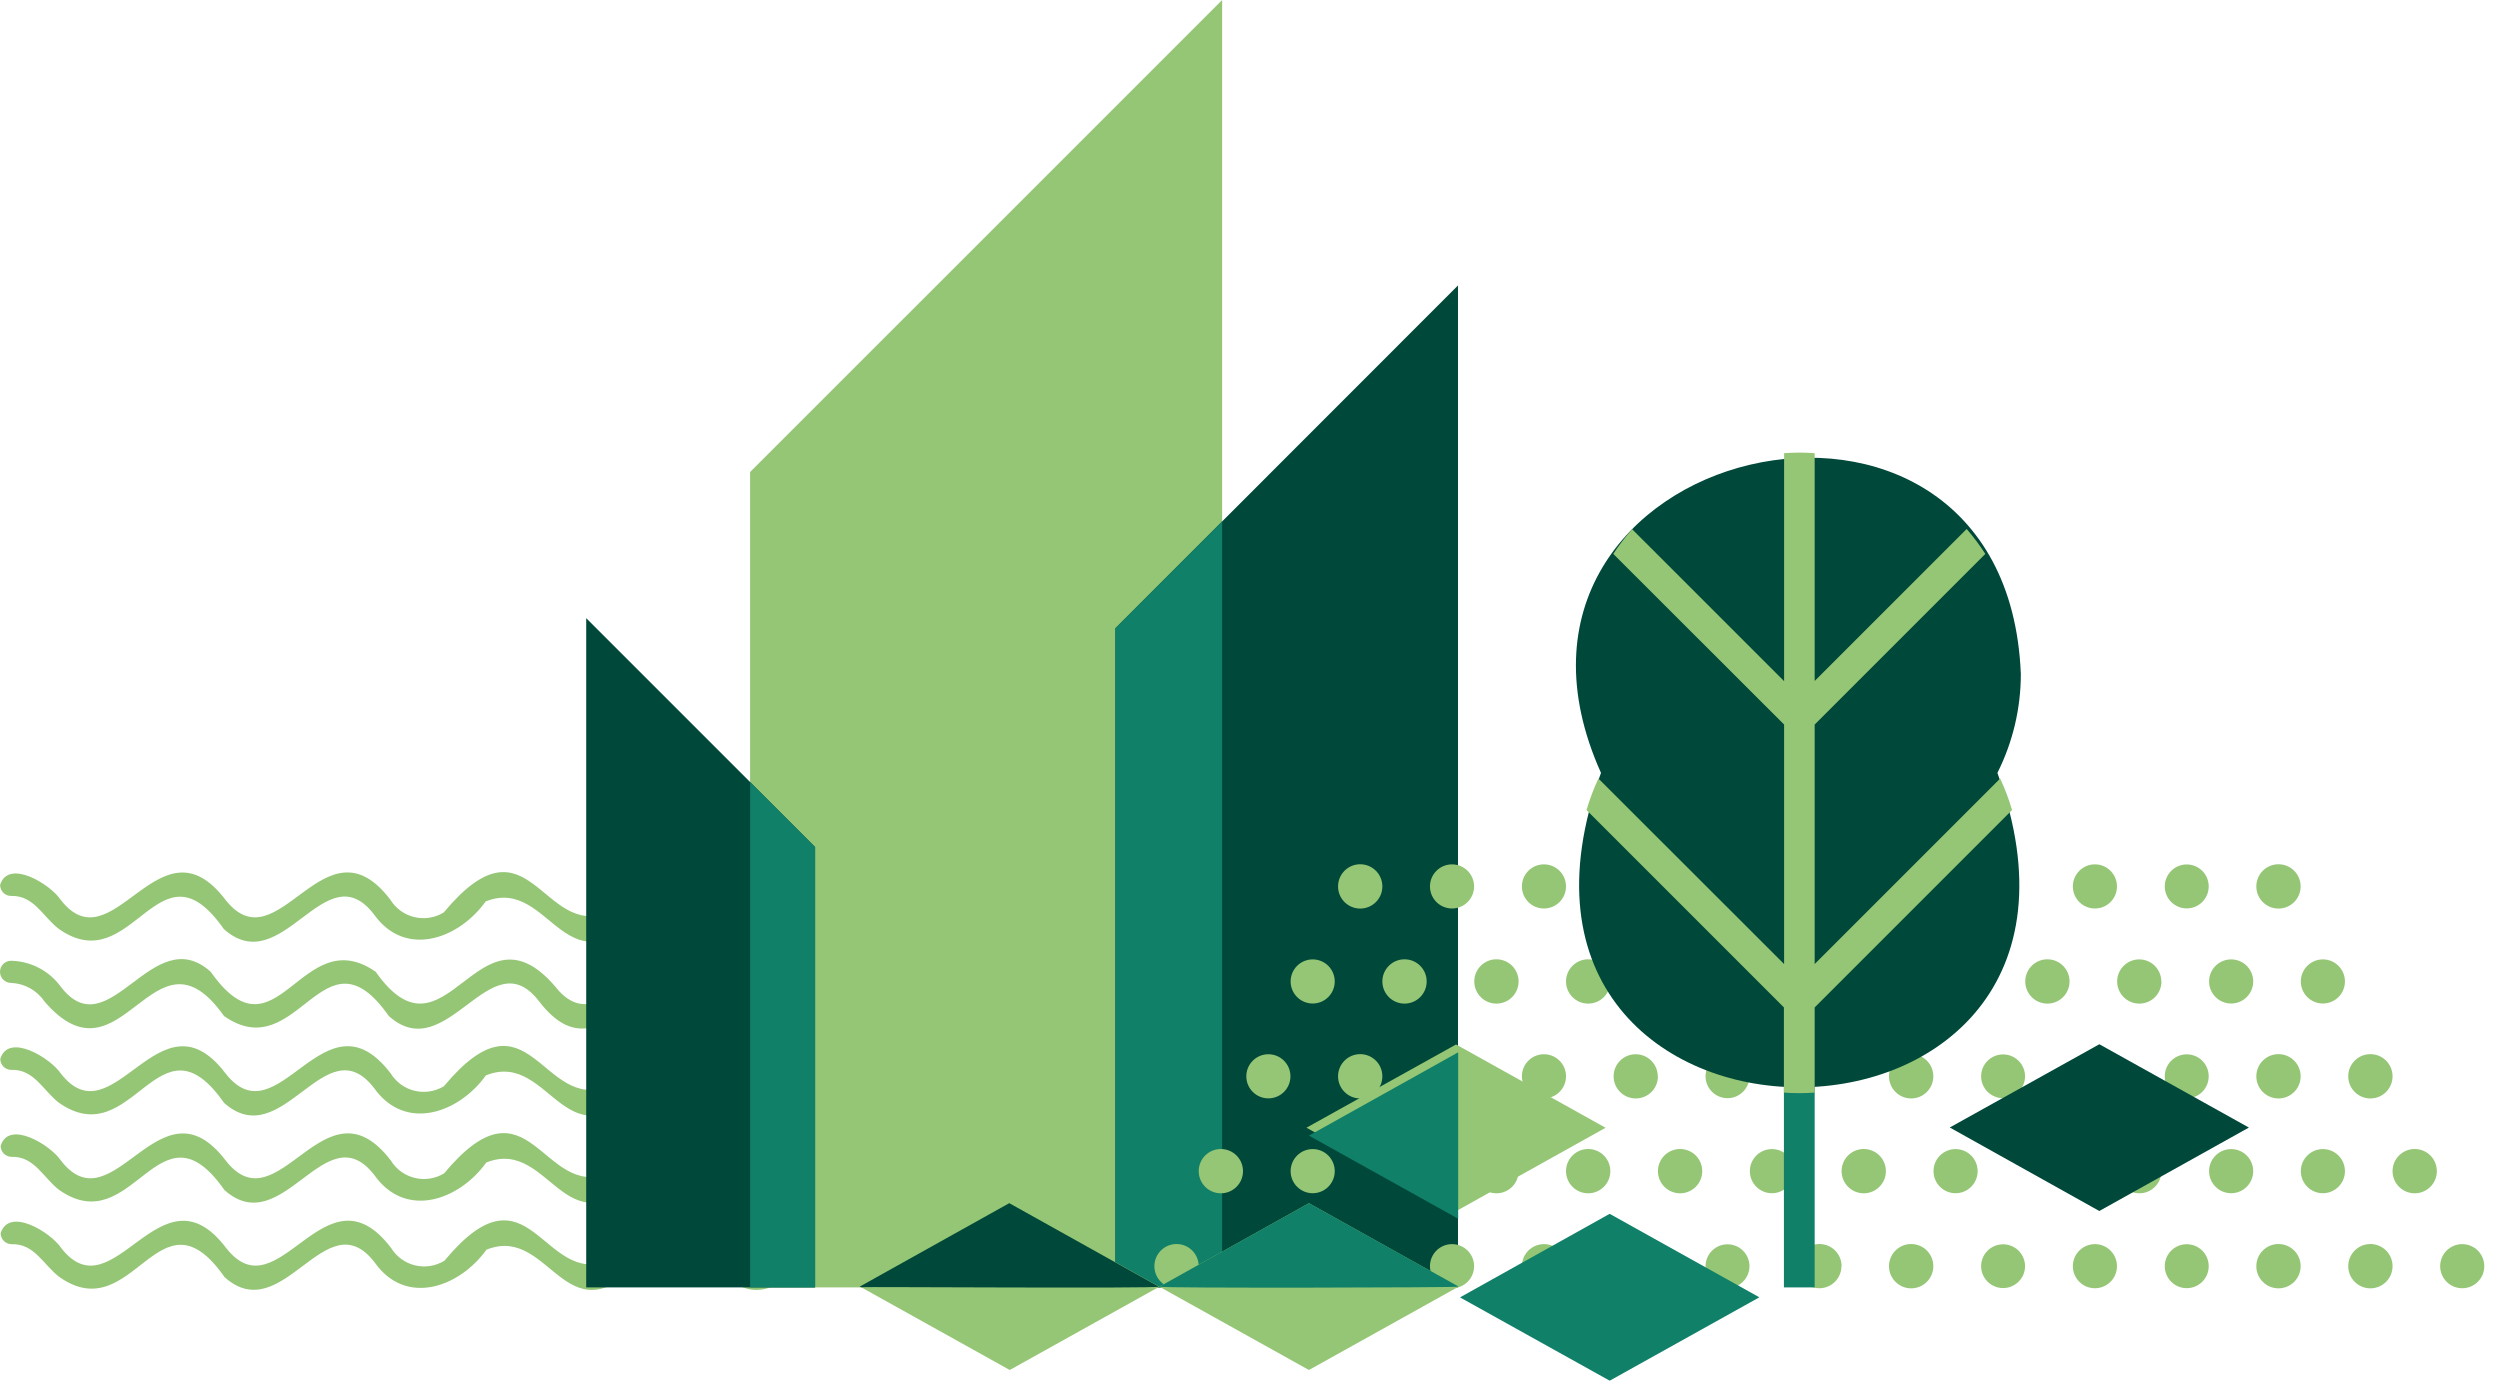
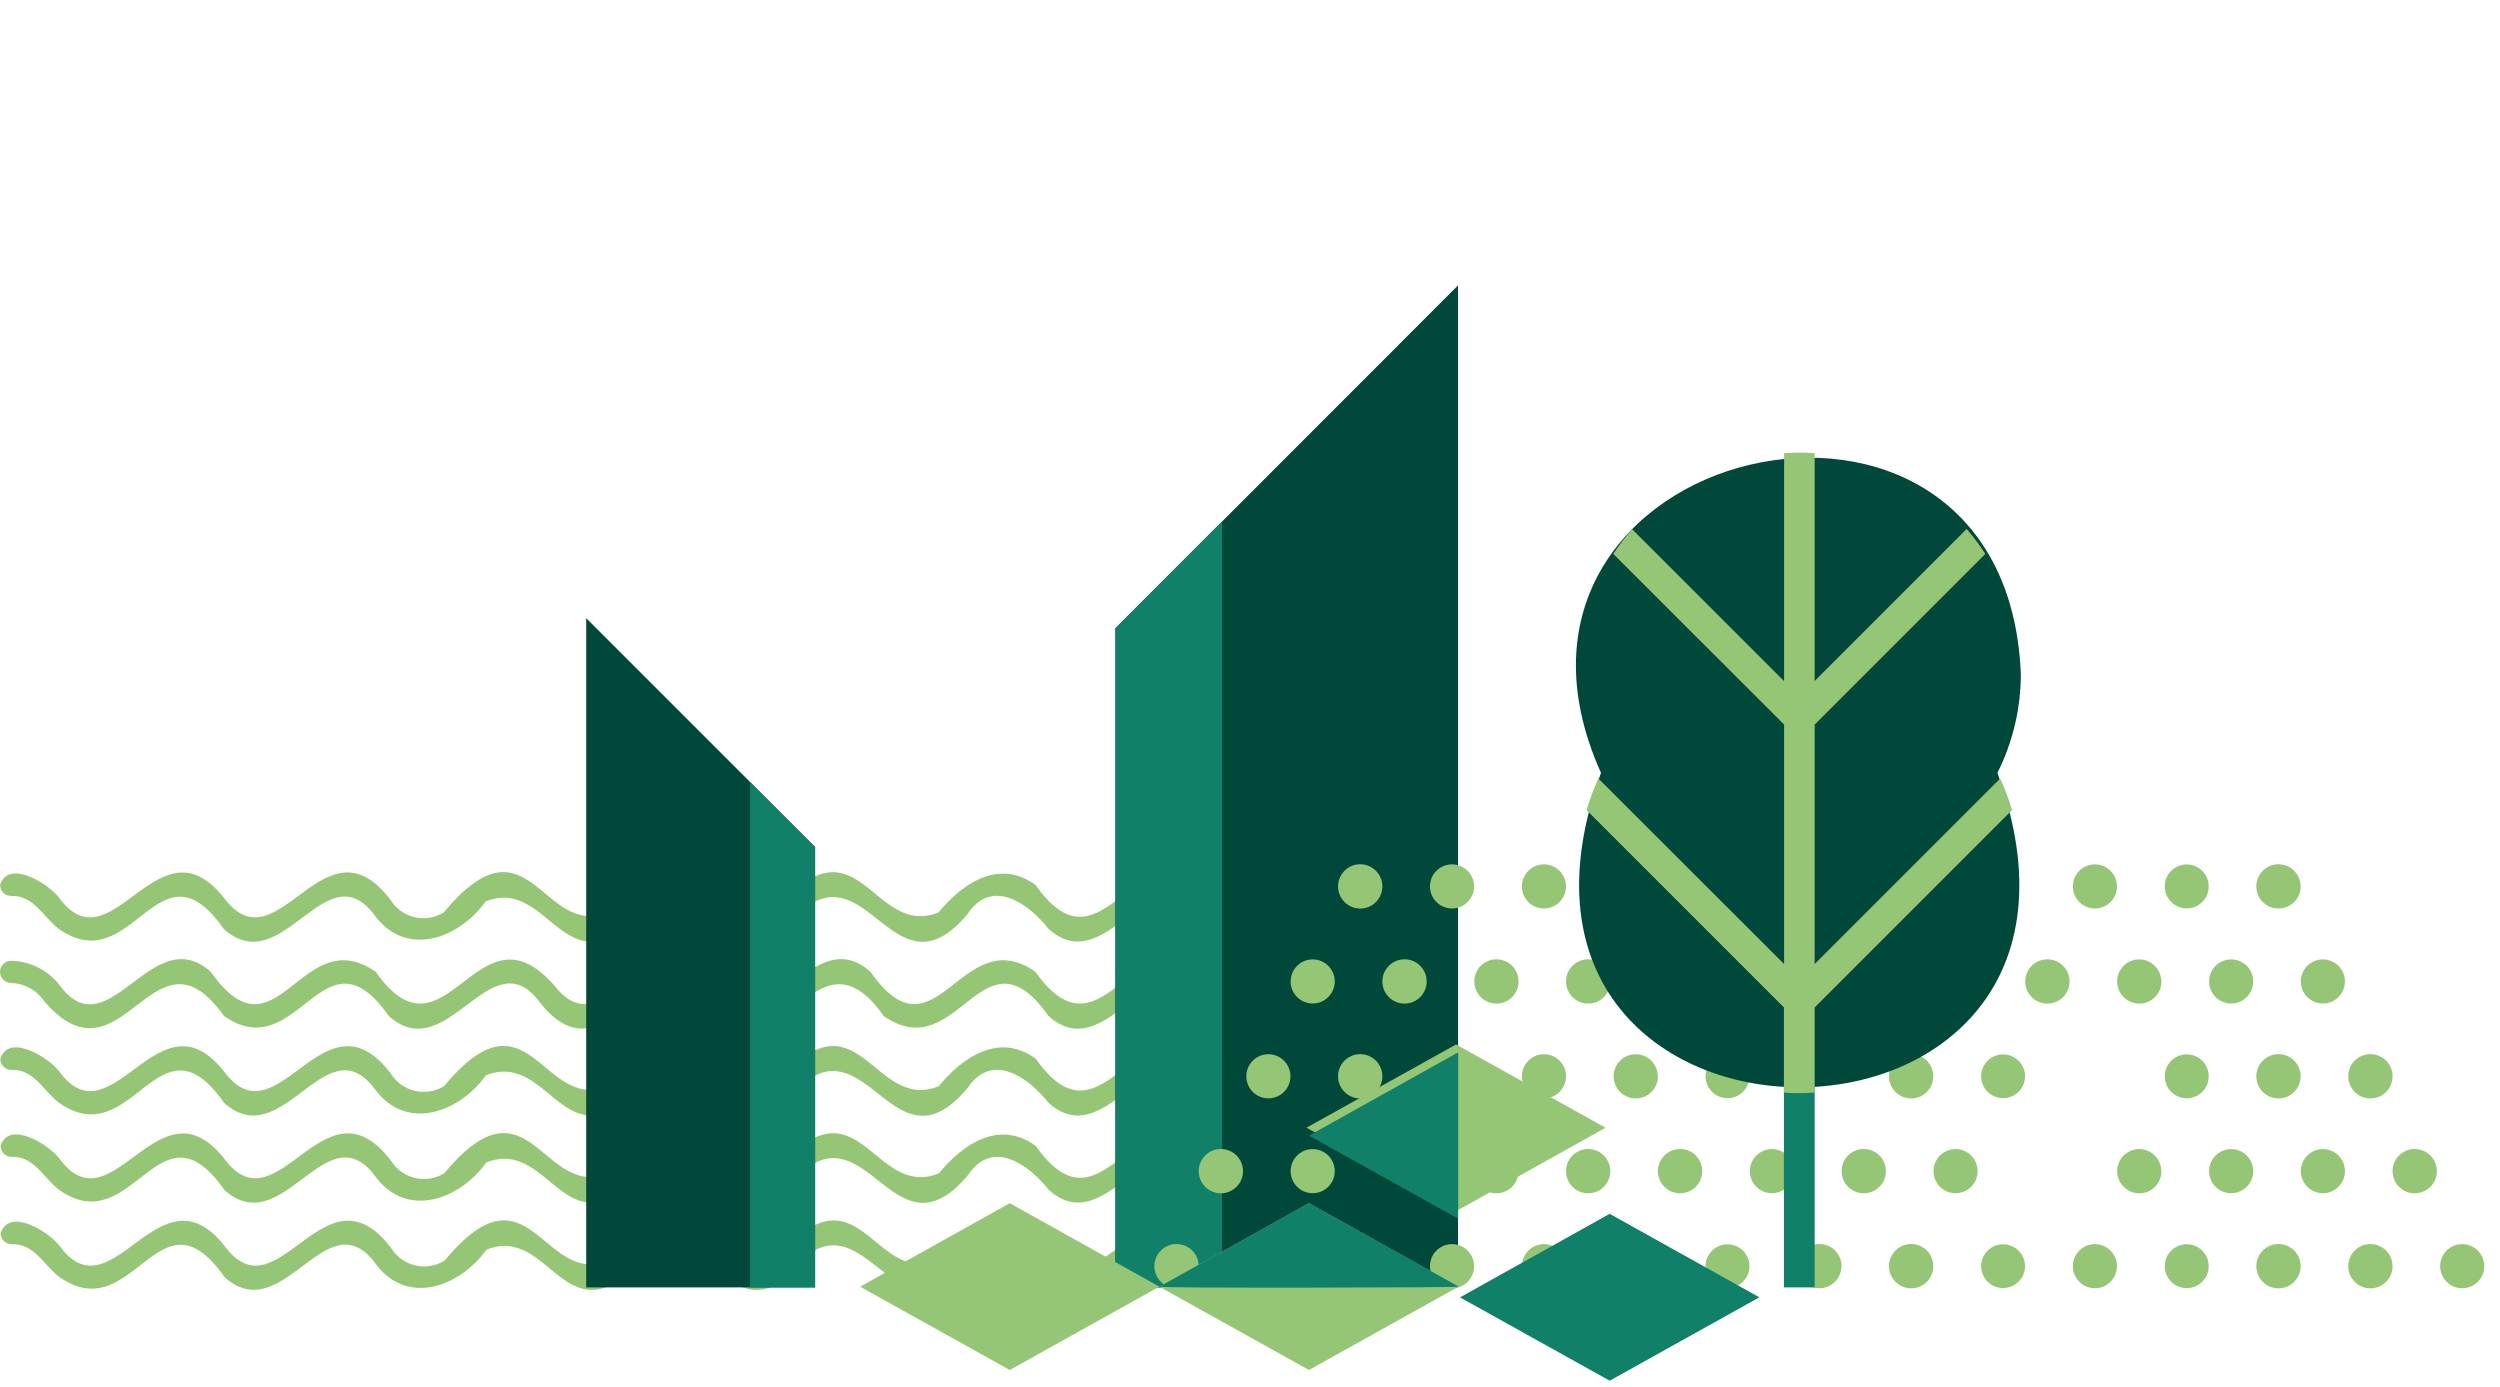
<svg xmlns="http://www.w3.org/2000/svg" width="100%" height="100%" viewBox="0 0 128 71" version="1.1" xml:space="preserve" style="fill-rule:evenodd;clip-rule:evenodd;stroke-linejoin:round;stroke-miterlimit:2;">
  <g transform="matrix(1,0,0,1,-595.395,-648.203)">
    <path d="M659.291,696.325C658.293,696.299 657.363,695.815 656.769,695.013C654.275,691.759 652.062,698.434 649.081,695.763C648.05,694.45 646.175,693.119 644.928,695.013C641.506,699.081 640.044,692.913 637.147,694.356C632.759,699.625 632.141,692.978 628.709,694.356C624.341,699.616 623.684,692.988 620.262,694.356C618.894,696.269 616.156,697.281 614.544,695.022C612.05,691.769 609.856,698.444 606.856,695.772C603.5,690.963 602.216,698.425 598.419,695.772C597.603,695.163 597.144,694.038 595.962,694.075C595.652,694.075 595.4,693.823 595.4,693.513C595.822,692.153 597.969,693.475 598.494,694.263C601.175,697.731 603.556,689.838 606.931,694.263C609.641,697.731 611.994,689.828 615.378,694.263C615.654,694.713 616.097,695.036 616.611,695.159C617.124,695.282 617.666,695.196 618.116,694.919C622.503,689.65 623.122,696.297 626.553,694.919C630.922,689.659 631.578,696.297 635,694.919C639.35,689.659 640.034,696.297 643.447,694.919C644.684,693.419 646.541,692.153 648.416,693.513C652.016,698.631 653.609,689.631 657.603,694.263C657.986,694.83 658.616,695.181 659.3,695.209C659.613,695.209 659.867,695.463 659.867,695.777C659.867,696.09 659.613,696.344 659.3,696.344M659.3,700.788C658.299,700.764 657.365,700.28 656.769,699.475C654.284,696.222 652.072,702.897 649.081,700.225C645.688,695.416 644.469,702.888 640.644,700.225C637.025,695.106 635.441,704.106 631.437,699.475C628.719,696.006 626.394,703.909 623,699.475C620.506,696.213 618.294,702.897 615.303,700.225C611.937,695.416 610.672,702.878 606.866,700.225C603.247,695.106 601.662,704.106 597.669,699.475C597.284,698.905 596.65,698.554 595.962,698.528C595.649,698.528 595.395,698.274 595.395,697.961C595.395,697.648 595.649,697.394 595.962,697.394C596.964,697.416 597.899,697.9 598.494,698.706C600.978,701.969 603.191,695.284 606.181,697.956C609.575,702.775 610.794,695.303 614.628,697.956C618.237,703.075 619.831,694.075 623.816,698.706C626.534,702.175 628.869,694.272 632.262,698.706C634.756,701.969 636.969,695.284 639.959,697.956C643.325,702.766 644.591,695.303 648.406,697.956C652.016,703.075 653.6,694.075 657.594,698.706C657.979,699.276 658.613,699.628 659.3,699.653C659.613,699.653 659.867,699.907 659.867,700.22C659.867,700.534 659.613,700.788 659.3,700.788M659.3,705.231C658.299,705.208 657.365,704.724 656.769,703.919C654.284,700.666 652.072,707.341 649.081,704.669C648.05,703.356 646.175,702.034 644.928,703.919C641.506,707.988 640.053,701.819 637.147,703.263C632.769,708.522 632.15,701.884 628.709,703.263C624.35,708.522 623.694,701.884 620.272,703.263C618.903,705.175 616.166,706.178 614.553,703.919C612.059,700.666 609.866,707.341 606.866,704.669C603.509,699.859 602.225,707.322 598.419,704.669C597.613,704.059 597.144,702.934 595.972,702.981C595.661,702.981 595.409,702.729 595.409,702.419C595.831,701.05 597.978,702.381 598.503,703.159C601.194,706.628 603.575,698.734 606.941,703.159C609.65,706.628 612.003,698.725 615.397,703.159C615.97,704.092 617.19,704.386 618.125,703.816C622.512,698.556 623.131,705.194 626.562,703.816C630.931,698.566 631.588,705.194 635.019,703.816C639.359,698.566 640.044,705.194 643.456,703.816C644.694,702.316 646.55,701.05 648.425,702.409C652.034,707.528 653.619,698.528 657.612,703.159C657.995,703.729 658.624,704.084 659.309,704.116C659.62,704.116 659.872,704.367 659.872,704.678C659.872,704.989 659.62,705.241 659.309,705.241M659.309,709.694C658.312,709.668 657.382,709.183 656.788,708.381C654.294,705.119 652.081,711.794 649.1,709.131C648.05,707.809 646.194,706.488 644.947,708.381C641.525,712.441 640.062,706.272 637.166,707.725C632.778,712.975 632.159,706.347 628.728,707.725C624.359,712.984 623.713,706.347 620.291,707.725C618.922,709.638 616.184,710.641 614.572,708.381C612.078,705.128 609.875,711.803 606.884,709.131C603.519,704.322 602.234,711.784 598.428,709.131C597.622,708.522 597.163,707.397 595.991,707.434C595.68,707.434 595.428,707.183 595.428,706.872C595.841,705.513 597.988,706.834 598.513,707.622C601.203,711.091 603.584,703.197 606.95,707.622C609.659,711.091 612.013,703.188 615.406,707.622C615.98,708.555 617.2,708.848 618.134,708.278C622.522,703.019 623.141,709.656 626.572,708.278C630.941,703.019 631.588,709.656 635.019,708.278C639.359,703.028 640.053,709.666 643.466,708.278C644.694,706.778 646.559,705.513 648.425,706.872C652.034,712 653.619,702.991 657.612,707.622C657.996,708.195 658.63,708.551 659.319,708.578C659.629,708.579 659.88,708.831 659.88,709.141C659.88,709.451 659.629,709.702 659.319,709.703M659.319,714.156C658.318,714.133 657.384,713.649 656.788,712.844C654.303,709.591 652.1,716.256 649.1,713.594C648.069,712.281 646.203,710.95 644.956,712.844C641.534,716.913 640.063,710.744 637.175,712.188C632.788,717.447 632.169,710.809 628.738,712.188C624.369,717.447 623.722,710.809 620.3,712.188C618.931,714.1 616.184,715.113 614.581,712.844C612.088,709.591 609.884,716.266 606.894,713.594C603.528,708.784 602.253,716.247 598.447,713.594C597.631,712.984 597.172,711.869 595.991,711.906C595.68,711.906 595.428,711.654 595.428,711.344C595.859,709.975 597.997,711.306 598.522,712.094C601.213,715.563 603.603,707.669 606.969,712.094C609.669,715.563 612.031,707.659 615.416,712.094C615.691,712.544 616.135,712.867 616.648,712.99C617.162,713.113 617.703,713.027 618.153,712.75C622.531,707.481 623.15,714.128 626.591,712.75C630.959,707.481 631.606,714.119 635.038,712.75C639.378,707.491 640.072,714.119 643.484,712.75C644.713,711.241 646.578,709.975 648.444,711.344C652.053,716.463 653.637,707.463 657.631,712.094C658.019,712.66 658.652,713.008 659.338,713.031C659.653,713.031 659.909,713.287 659.909,713.603C659.909,713.919 659.653,714.175 659.338,714.175" style="fill:rgb(148,198,117);fill-rule:nonzero;" />
  </g>
  <g transform="matrix(0,1,1,0,-675.428,-612.927)">
-     <path d="M637.095,713.833L678.842,713.833L678.842,738.002L612.927,738.002L637.095,713.833Z" style="fill:rgb(148,198,117);fill-rule:nonzero;" />
-   </g>
+     </g>
  <g transform="matrix(1,0,0,1,-595.395,-678.344)">
    <path d="M652.503,710.509L652.503,744.259L670.044,744.259L670.044,692.959L652.503,710.509ZM637.128,721.713L637.128,744.259L625.409,744.259L625.409,709.994L637.128,721.713Z" style="fill:rgb(0,72,57);fill-rule:nonzero;" />
  </g>
  <g transform="matrix(1,0,0,1,-595.395,-666.259)">
    <path d="M633.8,706.3L633.8,732.175L637.128,732.175L637.128,709.628L633.8,706.3ZM652.503,698.425L652.503,732.175L657.969,732.175L657.969,692.959L652.503,698.425Z" style="fill:rgb(16,128,104);fill-rule:nonzero;" />
  </g>
  <g transform="matrix(1,0,0,1,-595.395,-648.662)">
    <path d="M666.172,694.047C666.172,694.673 665.664,695.181 665.037,695.181C664.411,695.181 663.903,694.673 663.903,694.047C663.903,693.42 664.411,692.912 665.037,692.912C665.664,692.912 666.172,693.42 666.172,694.047M670.869,694.047C670.869,694.671 670.363,695.177 669.739,695.177C669.115,695.177 668.609,694.671 668.609,694.047C668.609,693.423 669.115,692.917 669.739,692.917C670.363,692.917 670.869,693.423 670.869,694.047M675.575,694.047C675.575,694.671 675.069,695.177 674.445,695.177C673.821,695.177 673.316,694.671 673.316,694.047C673.316,693.423 673.821,692.917 674.445,692.917C675.069,692.917 675.575,693.423 675.575,694.047M680.281,694.047C680.281,694.673 679.773,695.181 679.147,695.181C678.52,695.181 678.012,694.673 678.012,694.047C678.012,693.423 678.518,692.917 679.142,692.917C679.766,692.917 680.272,693.423 680.272,694.047M684.969,694.047C684.966,694.666 684.463,695.167 683.844,695.167C683.224,695.167 682.721,694.666 682.719,694.047C682.721,693.427 683.224,692.926 683.844,692.926C684.463,692.926 684.966,693.427 684.969,694.047M689.675,694.047C689.675,694.671 689.169,695.177 688.545,695.177C687.921,695.177 687.416,694.671 687.416,694.047C687.416,693.42 687.924,692.912 688.55,692.912C689.177,692.912 689.684,693.42 689.684,694.047M694.381,694.047C694.381,694.673 693.873,695.181 693.247,695.181C692.62,695.181 692.112,694.673 692.112,694.047C692.112,693.42 692.62,692.912 693.247,692.912C693.873,692.912 694.381,693.42 694.381,694.047M703.784,694.047C703.784,694.671 703.279,695.177 702.655,695.177C702.031,695.177 701.525,694.671 701.525,694.047C701.525,693.423 702.031,692.917 702.655,692.917C703.279,692.917 703.784,693.423 703.784,694.047M708.481,694.047C708.481,694.668 707.978,695.172 707.356,695.172C706.735,695.172 706.231,694.668 706.231,694.047C706.231,693.426 706.735,692.922 707.356,692.922C707.978,692.922 708.481,693.426 708.481,694.047M713.188,694.047C713.188,694.673 712.68,695.181 712.053,695.181C711.427,695.181 710.919,694.673 710.919,694.047C710.919,693.42 711.427,692.912 712.053,692.912C712.68,692.912 713.188,693.42 713.188,694.047M661.466,703.769C661.466,704.393 660.96,704.898 660.336,704.898C659.712,704.898 659.206,704.393 659.206,703.769C659.206,703.145 659.712,702.639 660.336,702.639C660.96,702.639 661.466,703.145 661.466,703.769M666.172,703.769C666.172,704.395 665.664,704.903 665.037,704.903C664.411,704.903 663.903,704.395 663.903,703.769C663.903,703.142 664.411,702.634 665.037,702.634C665.664,702.634 666.172,703.142 666.172,703.769M675.575,703.769C675.575,704.393 675.069,704.898 674.445,704.898C673.821,704.898 673.316,704.393 673.316,703.769C673.316,703.145 673.821,702.639 674.445,702.639C675.069,702.639 675.575,703.145 675.575,703.769M680.281,703.769C680.281,704.395 679.773,704.903 679.147,704.903C678.52,704.903 678.012,704.395 678.012,703.769C678.012,703.145 678.518,702.639 679.142,702.639C679.766,702.639 680.272,703.145 680.272,703.769M684.969,703.769C684.966,704.388 684.463,704.889 683.844,704.889C683.224,704.889 682.721,704.388 682.719,703.769C682.721,703.149 683.224,702.648 683.844,702.648C684.463,702.648 684.966,703.149 684.969,703.769M694.381,703.769C694.381,704.395 693.873,704.903 693.247,704.903C692.62,704.903 692.112,704.395 692.112,703.769C692.112,703.142 692.62,702.634 693.247,702.634C693.873,702.634 694.381,703.142 694.381,703.769M699.078,703.769C699.076,704.388 698.573,704.889 697.953,704.889C697.334,704.889 696.83,704.388 696.828,703.769C696.83,703.149 697.334,702.648 697.953,702.648C698.573,702.648 699.076,703.149 699.078,703.769M708.481,703.769C708.481,704.39 707.978,704.894 707.356,704.894C706.735,704.894 706.231,704.39 706.231,703.769C706.231,703.147 706.735,702.644 707.356,702.644C707.978,702.644 708.481,703.147 708.481,703.769M713.188,703.769C713.188,704.395 712.68,704.903 712.053,704.903C711.427,704.903 710.919,704.395 710.919,703.769C710.919,703.142 711.427,702.634 712.053,702.634C712.68,702.634 713.188,703.142 713.188,703.769M717.894,703.769C717.894,704.395 717.386,704.903 716.759,704.903C716.133,704.903 715.625,704.395 715.625,703.769C715.625,703.142 716.133,702.634 716.759,702.634C717.386,702.634 717.894,703.142 717.894,703.769M656.769,713.491C656.769,714.117 656.261,714.625 655.634,714.625C655.008,714.625 654.5,714.117 654.5,713.491C654.5,712.864 655.008,712.356 655.634,712.356C656.261,712.356 656.769,712.864 656.769,713.491M661.466,713.491C661.466,714.114 660.96,714.62 660.336,714.62C659.712,714.62 659.206,714.114 659.206,713.491C659.206,712.867 659.712,712.361 660.336,712.361C660.96,712.361 661.466,712.867 661.466,713.491M666.172,713.491C666.172,714.117 665.664,714.625 665.037,714.625C664.411,714.625 663.903,714.117 663.903,713.491C663.903,712.864 664.411,712.356 665.037,712.356C665.664,712.356 666.172,712.864 666.172,713.491M670.869,713.491C670.869,714.114 670.363,714.62 669.739,714.62C669.115,714.62 668.609,714.114 668.609,713.491C668.609,712.867 669.115,712.361 669.739,712.361C670.363,712.361 670.869,712.867 670.869,713.491M675.575,713.491C675.575,714.114 675.069,714.62 674.445,714.62C673.821,714.62 673.316,714.114 673.316,713.491C673.316,712.867 673.821,712.361 674.445,712.361C675.069,712.361 675.575,712.867 675.575,713.491M680.281,713.491C680.281,714.117 679.773,714.625 679.147,714.625C678.52,714.625 678.012,714.117 678.012,713.491C678.012,712.867 678.518,712.361 679.142,712.361C679.766,712.361 680.272,712.867 680.272,713.491M684.969,713.491C684.966,714.11 684.463,714.611 683.844,714.611C683.224,714.611 682.721,714.11 682.719,713.491C682.721,712.871 683.224,712.37 683.844,712.37C684.463,712.37 684.966,712.871 684.969,713.491M689.675,713.491C689.675,714.114 689.169,714.62 688.545,714.62C687.921,714.62 687.416,714.114 687.416,713.491C687.416,712.864 687.924,712.356 688.55,712.356C689.177,712.356 689.684,712.864 689.684,713.491M694.381,713.491C694.381,714.117 693.873,714.625 693.247,714.625C692.62,714.625 692.112,714.117 692.112,713.491C692.112,712.864 692.62,712.356 693.247,712.356C693.873,712.356 694.381,712.864 694.381,713.491M699.078,713.491C699.076,714.11 698.573,714.611 697.953,714.611C697.334,714.611 696.83,714.11 696.828,713.491C696.83,712.871 697.334,712.37 697.953,712.37C698.573,712.37 699.076,712.871 699.078,713.491M703.784,713.491C703.784,714.114 703.279,714.62 702.655,714.62C702.031,714.62 701.525,714.114 701.525,713.491C701.525,712.867 702.031,712.361 702.655,712.361C703.279,712.361 703.784,712.867 703.784,713.491M708.481,713.491C708.481,714.112 707.978,714.616 707.356,714.616C706.735,714.616 706.231,714.112 706.231,713.491C706.231,712.869 706.735,712.366 707.356,712.366C707.978,712.366 708.481,712.869 708.481,713.491M713.188,713.491C713.188,714.117 712.68,714.625 712.053,714.625C711.427,714.625 710.919,714.117 710.919,713.491C710.919,712.864 711.427,712.356 712.053,712.356C712.68,712.356 713.188,712.864 713.188,713.491M717.894,713.491C717.894,714.117 717.386,714.625 716.759,714.625C716.133,714.625 715.625,714.117 715.625,713.491C715.625,712.864 716.133,712.356 716.759,712.356C717.386,712.356 717.894,712.864 717.894,713.491M722.591,713.491C722.591,714.114 722.085,714.62 721.461,714.62C720.837,714.62 720.331,714.114 720.331,713.491C720.331,712.867 720.837,712.361 721.461,712.361C722.085,712.361 722.591,712.867 722.591,713.491M663.734,698.912C663.734,699.536 663.229,700.042 662.605,700.042C661.981,700.042 661.475,699.536 661.475,698.912C661.475,698.289 661.981,697.783 662.605,697.783C663.229,697.783 663.734,698.289 663.734,698.912M668.441,698.912C668.441,699.539 667.933,700.047 667.306,700.047C666.68,700.047 666.172,699.539 666.172,698.912C666.172,698.286 666.68,697.778 667.306,697.778C667.933,697.778 668.441,698.286 668.441,698.912M673.147,698.912C673.147,699.539 672.639,700.047 672.012,700.047C671.386,700.047 670.878,699.539 670.878,698.912C670.878,698.286 671.386,697.778 672.012,697.778C672.639,697.778 673.147,698.286 673.147,698.912M677.844,698.912C677.844,699.539 677.336,700.047 676.709,700.047C676.083,700.047 675.575,699.539 675.575,698.912C675.575,698.286 676.083,697.778 676.709,697.778C677.336,697.778 677.844,698.286 677.844,698.912M682.55,698.912C682.55,699.539 682.042,700.047 681.416,700.047C680.789,700.047 680.281,699.539 680.281,698.912C680.281,698.286 680.789,697.778 681.416,697.778C682.042,697.778 682.55,698.286 682.55,698.912M687.247,698.912C687.247,699.536 686.741,700.042 686.117,700.042C685.493,700.042 684.987,699.536 684.987,698.912C684.987,698.289 685.493,697.783 686.117,697.783C686.741,697.783 687.247,698.289 687.247,698.912M691.953,698.912C691.953,699.539 691.445,700.047 690.819,700.047C690.192,700.047 689.684,699.539 689.684,698.912C689.684,698.286 690.192,697.778 690.819,697.778C691.445,697.778 691.953,698.286 691.953,698.912M696.65,698.912C696.65,699.536 696.144,700.042 695.52,700.042C694.896,700.042 694.391,699.536 694.391,698.912C694.391,698.289 694.896,697.783 695.52,697.783C696.144,697.783 696.65,698.289 696.65,698.912M701.356,698.912C701.356,699.539 700.848,700.047 700.222,700.047C699.595,700.047 699.088,699.539 699.088,698.912C699.088,698.286 699.595,697.778 700.222,697.778C700.848,697.778 701.356,698.286 701.356,698.912M706.062,698.912C706.062,699.539 705.555,700.047 704.928,700.047C704.302,700.047 703.794,699.539 703.794,698.912C703.794,698.289 704.3,697.783 704.924,697.783C705.547,697.783 706.053,698.289 706.053,698.912M710.759,698.912C710.759,699.536 710.254,700.042 709.63,700.042C709.006,700.042 708.5,699.536 708.5,698.912C708.5,698.289 709.006,697.783 709.63,697.783C710.254,697.783 710.759,698.289 710.759,698.912M715.456,698.912C715.456,699.536 714.95,700.042 714.327,700.042C713.703,700.042 713.197,699.536 713.197,698.912C713.197,698.289 713.703,697.783 714.327,697.783C714.95,697.783 715.456,698.289 715.456,698.912M659.037,708.625C659.037,709.251 658.53,709.759 657.903,709.759C657.277,709.759 656.769,709.251 656.769,708.625C656.769,707.998 657.277,707.491 657.903,707.491C658.53,707.491 659.037,707.998 659.037,708.625M663.734,708.625C663.734,709.249 663.229,709.755 662.605,709.755C661.981,709.755 661.475,709.249 661.475,708.625C661.475,708.001 661.981,707.495 662.605,707.495C663.229,707.495 663.734,708.001 663.734,708.625M673.147,708.625C673.147,709.251 672.639,709.759 672.012,709.759C671.386,709.759 670.878,709.251 670.878,708.625C670.878,707.998 671.386,707.491 672.012,707.491C672.639,707.491 673.147,707.998 673.147,708.625M677.844,708.625C677.844,709.251 677.336,709.759 676.709,709.759C676.083,709.759 675.575,709.251 675.575,708.625C675.575,707.998 676.083,707.491 676.709,707.491C677.336,707.491 677.844,707.998 677.844,708.625M682.55,708.625C682.55,709.251 682.042,709.759 681.416,709.759C680.789,709.759 680.281,709.251 680.281,708.625C680.281,707.998 680.789,707.491 681.416,707.491C682.042,707.491 682.55,707.998 682.55,708.625M687.247,708.625C687.247,709.249 686.741,709.755 686.117,709.755C685.493,709.755 684.987,709.249 684.987,708.625C684.987,708.001 685.493,707.495 686.117,707.495C686.741,707.495 687.247,708.001 687.247,708.625M691.953,708.625C691.953,709.251 691.445,709.759 690.819,709.759C690.192,709.759 689.684,709.251 689.684,708.625C689.684,707.998 690.192,707.491 690.819,707.491C691.445,707.491 691.953,707.998 691.953,708.625M696.65,708.625C696.65,709.249 696.144,709.755 695.52,709.755C694.896,709.755 694.391,709.249 694.391,708.625C694.391,708.001 694.896,707.495 695.52,707.495C696.144,707.495 696.65,708.001 696.65,708.625M706.062,708.625C706.062,709.251 705.555,709.759 704.928,709.759C704.302,709.759 703.794,709.251 703.794,708.625C703.794,708.001 704.3,707.495 704.923,707.495C705.547,707.495 706.053,708.001 706.053,708.625M710.759,708.625C710.759,709.249 710.254,709.755 709.63,709.755C709.006,709.755 708.5,709.249 708.5,708.625C708.5,708.001 709.006,707.495 709.63,707.495C710.254,707.495 710.759,708.001 710.759,708.625M715.456,708.625C715.456,709.249 714.95,709.755 714.326,709.755C713.703,709.755 713.197,709.249 713.197,708.625C713.197,708.001 713.703,707.495 714.326,707.495C714.95,707.495 715.456,708.001 715.456,708.625M720.162,708.625C720.162,709.251 719.655,709.759 719.028,709.759C718.402,709.759 717.894,709.251 717.894,708.625C717.894,707.998 718.402,707.491 719.028,707.491C719.655,707.491 720.162,707.998 720.162,708.625" style="fill:rgb(148,198,117);fill-rule:nonzero;" />
  </g>
  <g transform="matrix(-0.873,0.487,0.487,0.873,379.939,-896.376)">
-     <path d="M696.306,704.474L705.078,704.474L709.683,697.008L700.916,697.016L696.306,704.474Z" style="fill:rgb(0,72,57);fill-rule:nonzero;" />
-   </g>
+     </g>
  <g transform="matrix(-0.873,0.487,0.487,0.873,318.258,-880.331)">
    <path d="M663.381,704.474L672.153,704.474L676.758,697.008L667.991,697.017L663.381,704.474Z" style="fill:rgb(148,198,117);fill-rule:nonzero;" />
  </g>
  <g transform="matrix(-0.874,0.487,0.487,0.874,337.261,-869.319)">
    <path d="M671.042,696.732L679.809,696.732L684.425,689.279L675.654,689.271L671.042,696.732Z" style="fill:rgb(16,128,104);fill-rule:nonzero;" />
  </g>
  <g transform="matrix(1,0,0,1,-595.395,-627.128)">
    <path d="M670.072,693.006L662.412,697.272L654.753,693.006L662.412,688.731L670.072,693.006ZM654.753,693.006L647.094,697.272L639.434,693.006L647.094,688.731L654.753,693.006Z" style="fill:rgb(148,198,117);fill-rule:nonzero;" />
  </g>
  <g transform="matrix(0.493,0.87,0.87,-0.493,-872.065,-156.505)">
-     <path d="M645.189,687.434C645.211,687.529 652.742,700.61 652.685,700.718L645.189,696.162L645.132,687.391L645.189,687.434Z" style="fill:rgb(0,72,57);fill-rule:nonzero;" />
-   </g>
+     </g>
  <g transform="matrix(1,0,0,1,-595.395,-639.034)">
    <path d="M670.053,704.894L662.412,700.637L654.753,704.913C654.828,704.997 669.959,704.959 670.053,704.913L670.053,704.894ZM670.053,692.913L662.412,697.178L670.053,701.434L670.053,692.913Z" style="fill:rgb(16,128,104);fill-rule:nonzero;" />
  </g>
  <g transform="matrix(1,0,0,1,-595.395,-665.153)">
    <rect x="686.731" y="692.959" width="1.575" height="38.109" style="fill:rgb(16,128,104);" />
  </g>
  <g transform="matrix(1,0,0,1,-595.395,-681.794)">
    <path d="M698.862,716.303C698.112,697.834 669.8,704.509 677.366,721.366C669.547,742.834 705.491,742.825 697.662,721.366C698.451,719.795 698.862,718.061 698.862,716.303" style="fill:rgb(0,72,57);fill-rule:nonzero;" />
  </g>
  <g transform="matrix(1,0,0,1,-595.395,-679.731)">
    <path d="M697.044,708.09C696.755,707.643 696.436,707.217 696.088,706.815L688.306,714.596L688.306,702.934C687.785,702.895 687.262,702.895 686.741,702.934L686.741,714.606L678.959,706.825C678.608,707.223 678.286,707.646 677.994,708.09L686.741,716.828L686.741,729.09L677.234,719.593C676.99,720.114 676.787,720.654 676.625,721.206L686.731,731.312L686.731,735.671C687.256,735.711 687.782,735.711 688.306,735.671L688.306,731.312L698.412,721.206C698.251,720.654 698.047,720.115 697.803,719.593L688.306,729.09L688.306,716.828L697.044,708.09Z" style="fill:rgb(148,198,117);fill-rule:nonzero;" />
  </g>
</svg>